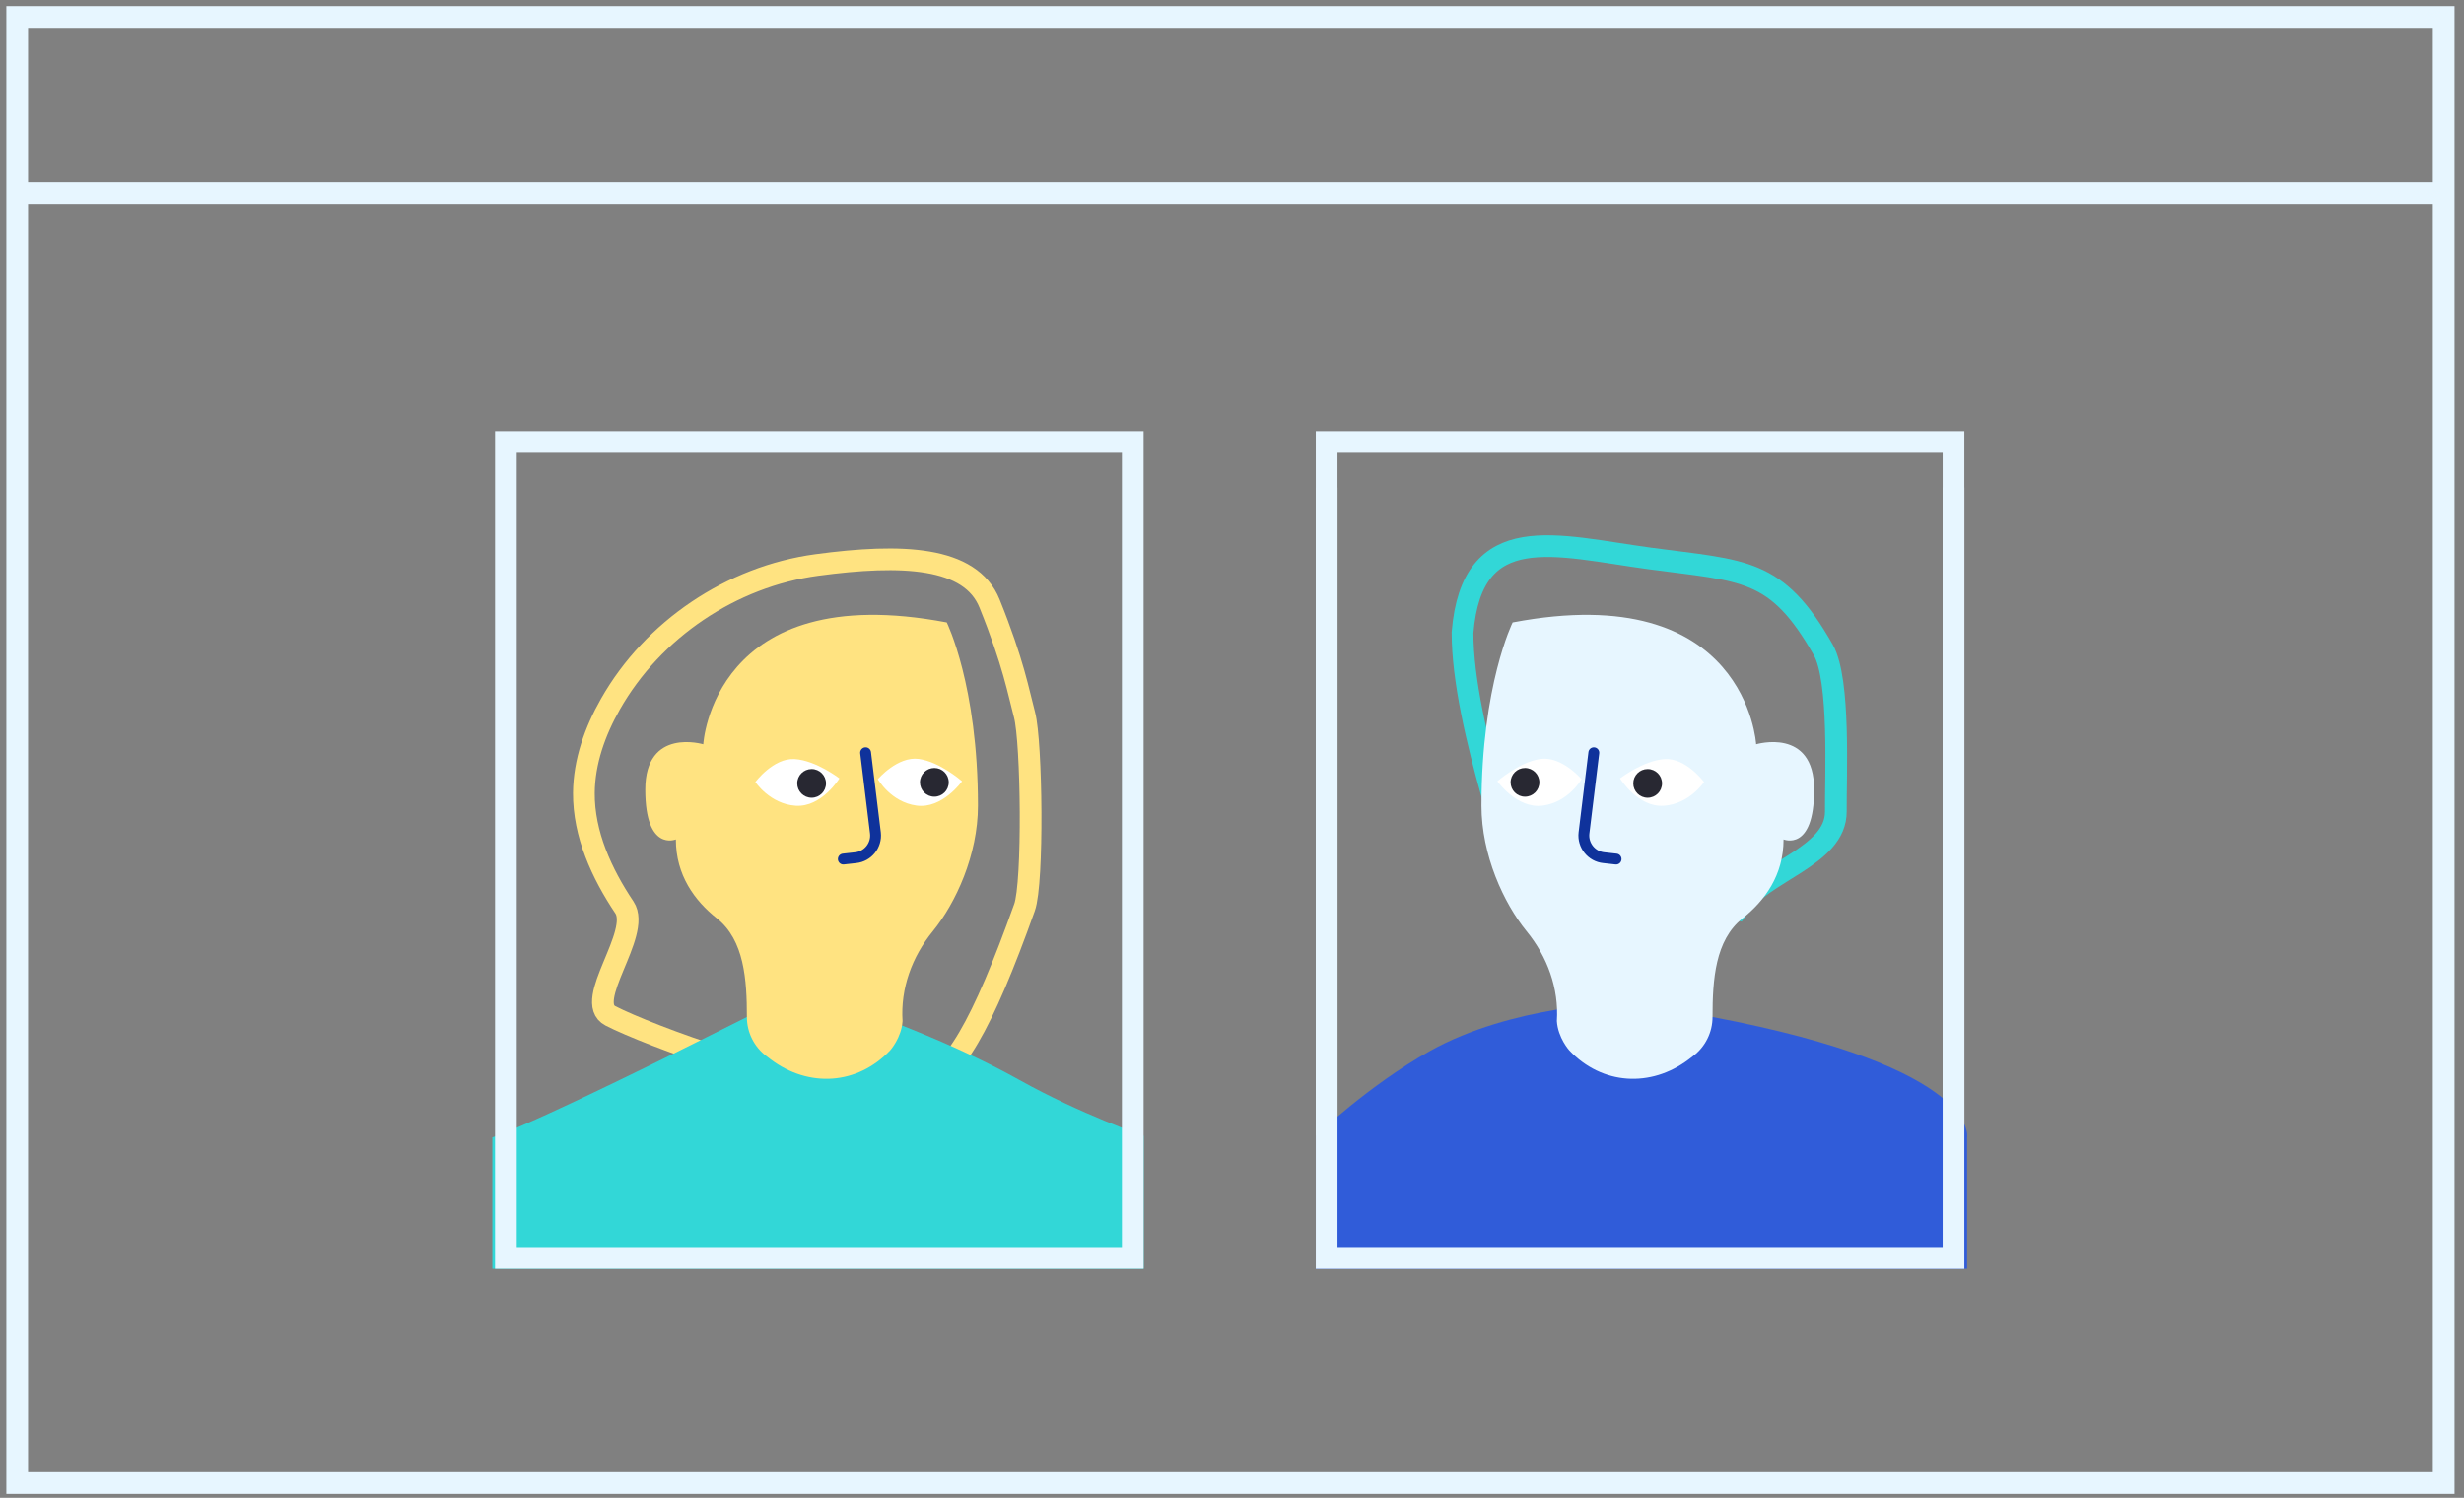
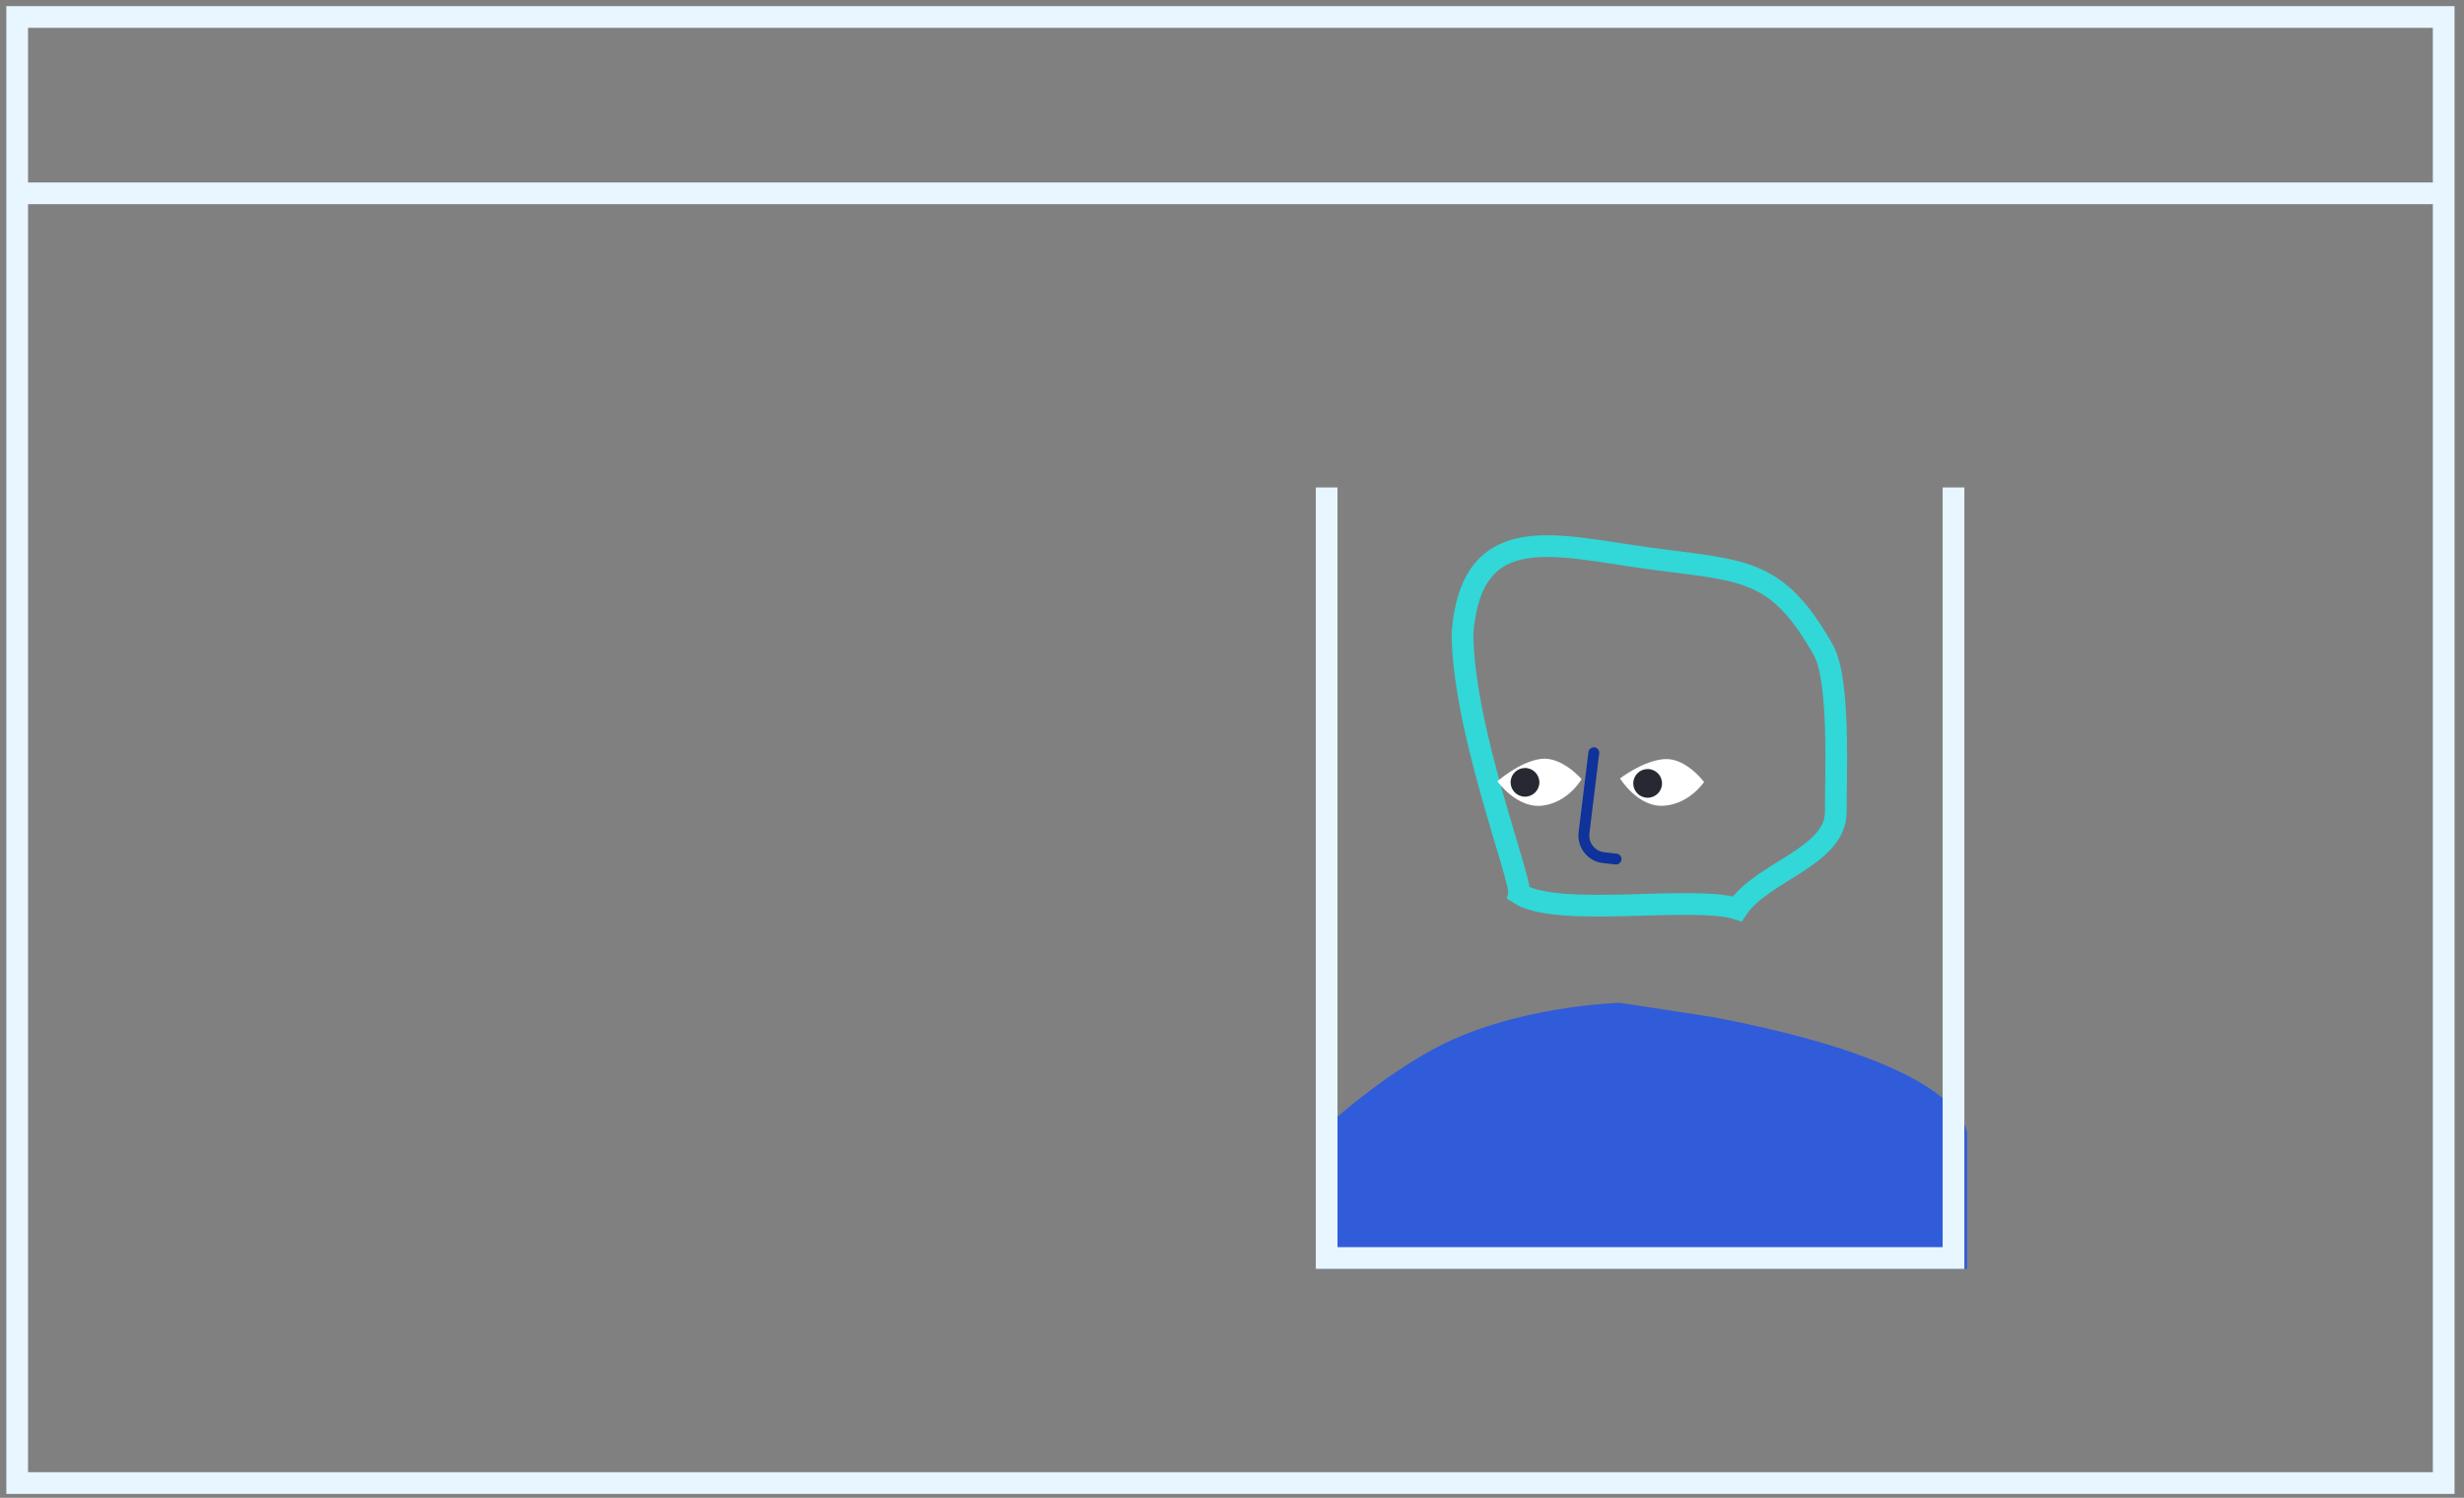
<svg xmlns="http://www.w3.org/2000/svg" width="227" height="138" viewBox="0 0 227 138" fill="none">
  <rect x="0" y="0" width="227" height="138" fill="#808080" stroke="none" />
  <path d="M225.13 1.565H1.584V136.638H225.13V1.565Z" stroke="#E7F6FF" stroke-width="2" stroke-miterlimit="10" />
  <g clip-path="url(#clip0)">
    <path d="M84.609 100.069C87.779 99.275 90.503 94.465 94.385 83.61C95.207 81.314 95.055 68.38 94.385 65.849C93.829 63.77 93.375 61.084 91.164 55.605C89.409 51.252 83.081 50.997 75.237 52.055C67.394 53.113 60.144 57.988 56.241 64.866C54.814 67.373 53.816 70.169 53.791 73.054C53.766 76.846 55.42 80.461 57.529 83.61C59.121 86.003 53.677 92.273 56.241 93.595C59.651 95.359 73.7 100.577 77.362 99.392C81 98.221 84.609 100.069 84.609 100.069Z" stroke="#FFE381" stroke-width="2" stroke-miterlimit="10" />
    <path d="M45.358 116.907H105.358V104.649C105.358 104.649 99.537 102.646 93.915 99.502C86.409 95.3 77.332 92.392 77.332 92.392L68.808 93.7C48.217 104.079 45.358 104.789 45.358 104.789V116.907Z" fill="#32D7D7" />
    <path d="M71.026 97.623L70.607 97.303C69.477 96.455 68.808 95.119 68.808 93.7C68.808 90.277 68.571 86.618 66.046 84.615C63.995 82.987 62.265 80.636 62.265 77.338C62.265 77.338 59.447 78.521 59.447 72.747C59.447 66.973 64.79 68.573 64.79 68.573C64.79 68.573 65.655 53.241 87.222 57.345C87.222 57.345 90.096 63.119 90.096 74.222C90.096 78.785 88.045 83.21 85.939 85.797C84.027 88.135 82.953 91.056 83.149 94.076C83.051 95.62 82.005 96.775 82.005 96.775C78.978 99.975 74.499 100.225 71.026 97.623Z" fill="#FFE381" />
    <path d="M80.875 71.787C80.875 71.787 82.688 69.658 84.641 69.922C86.594 70.186 88.631 71.981 88.631 71.981C88.631 71.981 86.818 74.541 84.446 74.221C82.061 73.901 80.875 71.787 80.875 71.787Z" fill="white" />
    <path d="M69.589 72.051C69.589 72.051 71.249 69.811 73.216 69.936C75.183 70.061 77.332 71.717 77.332 71.717C77.332 71.717 75.699 74.388 73.314 74.235C70.928 74.082 69.589 72.051 69.589 72.051Z" fill="white" />
    <path d="M74.772 73.498C75.504 73.498 76.097 72.906 76.097 72.176C76.097 71.446 75.504 70.855 74.772 70.855C74.04 70.855 73.446 71.446 73.446 72.176C73.446 72.906 74.04 73.498 74.772 73.498Z" fill="#282832" />
    <path d="M86.079 73.401C86.811 73.401 87.404 72.809 87.404 72.079C87.404 71.349 86.811 70.757 86.079 70.757C85.347 70.757 84.753 71.349 84.753 72.079C84.753 72.809 85.347 73.401 86.079 73.401Z" fill="#282832" />
    <path d="M79.745 69.352L80.651 76.754C80.777 77.881 79.954 78.91 78.824 79.022L77.694 79.147" stroke="#0F329B" stroke-miterlimit="10" stroke-linecap="round" stroke-linejoin="round" />
    <path d="M46.608 78.311V40.714H104.358V115.907H46.608V78.311Z" stroke="#E7F6FF" stroke-width="2" />
    <path d="M179.97 78.311V40.714H122.22V115.907H179.97V78.311Z" stroke="#E7F6FF" stroke-width="2" />
  </g>
  <g clip-path="url(#clip1)">
    <path d="M139.944 82.331C140.228 81.13 134.737 67.075 134.737 58.288C135.604 47.739 143.354 50.285 152.018 51.454C160.681 52.623 163.662 52.282 167.973 59.878C169.549 62.647 169.101 71.576 169.129 74.762C169.157 78.95 162.376 80.253 160.046 83.731C156.028 82.437 143.501 84.626 139.944 82.331Z" stroke="#32D7D7" stroke-width="2" stroke-miterlimit="10" />
    <path d="M181.22 116.907H121.22V104.65C121.22 104.65 126.116 99.975 131.738 96.831C139.244 92.629 149.246 92.393 149.246 92.393L157.769 93.7C182.494 98.386 181.22 104.789 181.22 104.789V116.907Z" fill="#305CD9" />
-     <path d="M155.552 97.624L155.97 97.304C157.1 96.455 157.77 95.12 157.77 93.7C157.77 90.278 158.007 86.619 160.532 84.615C162.582 82.987 164.312 80.636 164.312 77.339C164.312 77.339 167.13 78.521 167.13 72.747C167.13 66.974 161.787 68.573 161.787 68.573C161.787 68.573 160.922 53.241 139.355 57.346C139.355 57.346 136.482 63.12 136.482 74.222C136.482 78.786 138.532 83.21 140.639 85.798C142.55 88.135 143.624 91.057 143.429 94.076C143.526 95.62 144.573 96.775 144.573 96.775C147.6 99.975 152.078 100.226 155.552 97.624Z" fill="#E7F6FF" />
    <path d="M145.703 71.787C145.703 71.787 143.889 69.658 141.936 69.923C139.983 70.187 137.946 71.982 137.946 71.982C137.946 71.982 139.76 74.542 142.131 74.222C144.517 73.902 145.703 71.787 145.703 71.787Z" fill="white" />
    <path d="M156.988 72.052C156.988 72.052 155.328 69.811 153.361 69.937C151.394 70.062 149.246 71.718 149.246 71.718C149.246 71.718 150.878 74.389 153.264 74.236C155.649 74.083 156.988 72.052 156.988 72.052Z" fill="white" />
    <path d="M151.792 73.499C151.06 73.499 150.467 72.907 150.467 72.177C150.467 71.447 151.06 70.855 151.792 70.855C152.524 70.855 153.117 71.447 153.117 72.177C153.117 72.907 152.524 73.499 151.792 73.499Z" fill="#282832" />
    <path d="M140.492 73.401C139.76 73.401 139.167 72.809 139.167 72.08C139.167 71.35 139.76 70.758 140.492 70.758C141.224 70.758 141.817 71.35 141.817 72.08C141.817 72.809 141.224 73.401 140.492 73.401Z" fill="#282832" />
    <path d="M146.833 69.353L145.926 76.754C145.8 77.881 146.623 78.911 147.753 79.022L148.883 79.147" stroke="#0F329B" stroke-miterlimit="10" stroke-linecap="round" stroke-linejoin="round" />
    <path d="M179.97 78.311V40.715H122.22V115.907H179.97V78.311Z" stroke="#E7F6FF" stroke-width="2" />
  </g>
  <path d="M1.356 17.811H225.326" stroke="#E7F6FF" stroke-width="2" stroke-miterlimit="10" />
  <defs>
    <clipPath id="clip0">
-       <rect width="136" height="78" fill="white" transform="translate(45.358 39.602)" />
-     </clipPath>
+       </clipPath>
    <clipPath id="clip1">
      <rect width="60" height="72" fill="white" transform="matrix(-1 0 0 1 181.22 44.907)" />
    </clipPath>
  </defs>
</svg>